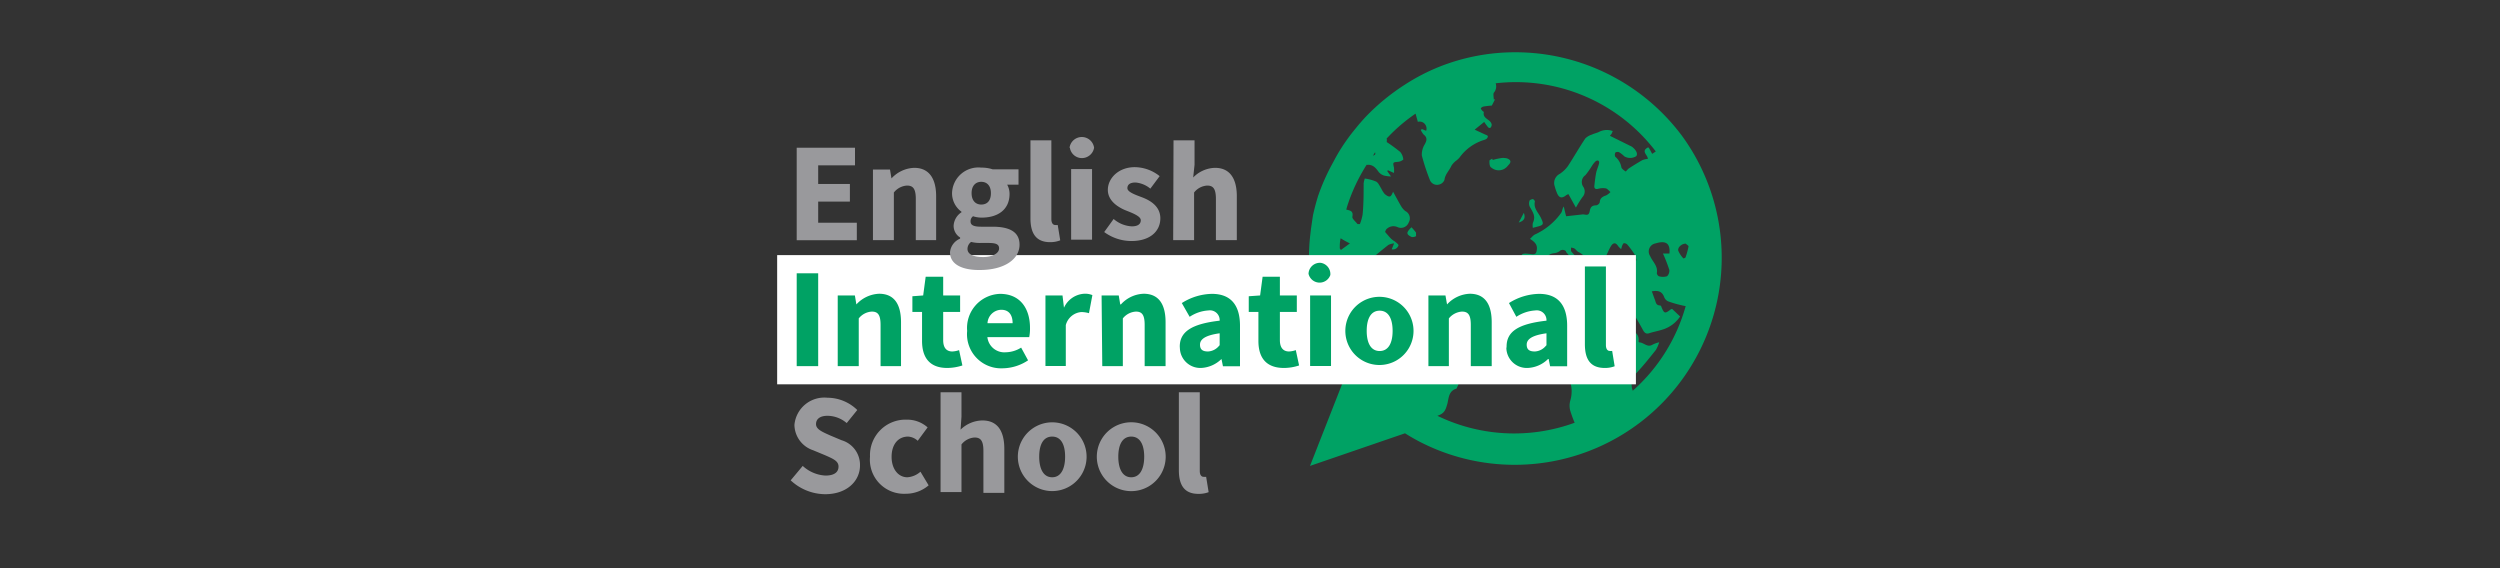
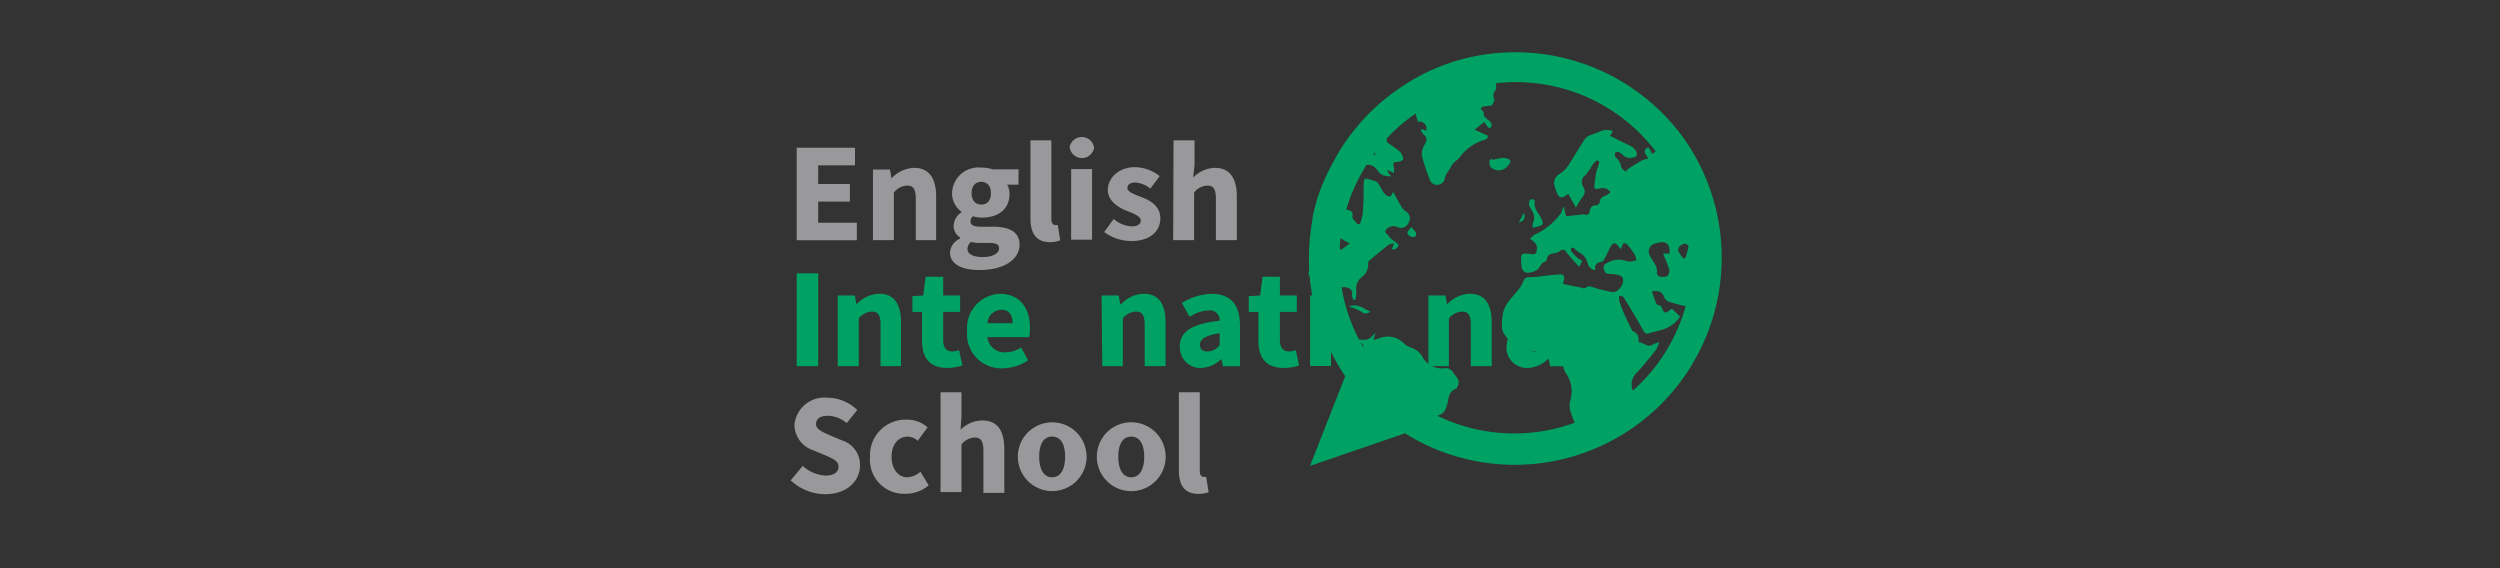
<svg xmlns="http://www.w3.org/2000/svg" viewBox="0 0 220 50">
  <rect x="0" y="0" width="220" height="50" fill="#333333" stroke="none" />
  <defs>
    <style>.cls-1{fill:#00a264;}.cls-2{fill:#fff;}.cls-3{fill:#99999c;}.cls-4{fill:none;}</style>
  </defs>
  <g id="Layer_2" data-name="Layer 2">
    <g id="Layer_1-2" data-name="Layer 1">
      <g id="Livello_2" data-name="Livello 2">
        <g id="Layer_1-3" data-name="Layer 1">
          <path class="cls-1" d="M132.62,13.94a1.38,1.38,0,0,0-.67,0,3.9,3.9,0,0,0-.59.14l-.05-.12c-.09.06-.25.14-.24.19,0,.21,0,.52.17.6a1,1,0,0,0,1.46-.18C133,14.29,133,14.08,132.62,13.94Z" />
          <path class="cls-1" d="M134.89,19.62a1.24,1.24,0,0,0,0,.43l.42-.11c.54-.14.54-.23.31-.73s-.69-.86-.55-1.48c0-.06-.12-.21-.18-.21s-.27.07-.29.14a.74.74,0,0,0,0,.49C134.84,18.61,135.19,19,134.89,19.62Z" />
          <path class="cls-1" d="M118.69,27a3.47,3.47,0,0,1,1.11.43c.34.27.54.14.81,0C120,27.17,119.41,26.63,118.69,27Z" />
          <path class="cls-1" d="M124.21,20c-.48.47-.47.61,0,.85a.56.56,0,0,0,.4-.07s0-.23,0-.31A4.45,4.45,0,0,0,124.21,20Z" />
          <path class="cls-1" d="M134.1,18.73l-.45.85C134.19,19.42,134.24,19.13,134.1,18.73Z" />
          <path class="cls-1" d="M148.05,12a18.28,18.28,0,0,0-14.67-7.4,18,18,0,0,0-6.83,1.32,17.79,17.79,0,0,0-3,1.58,18.92,18.92,0,0,0-3.32,2.73c-.33.35-.65.72-.94,1.08a17.11,17.11,0,0,0-1.59,2.27l-.18.32h0l-.23.43A18.49,18.49,0,0,0,116,17.22c-.18.57-.33,1.15-.46,1.73h0l-.17,1.16-.06.51a18.5,18.5,0,0,0,.1,5,18.24,18.24,0,0,0,.6,2.53,12.63,12.63,0,0,0,.43,1.23A17.86,17.86,0,0,0,118.31,33l.07.1L115.28,41l8.36-2.87c.4.25.81.49,1.21.7A18.22,18.22,0,0,0,148.05,12Zm-1.16,11.68a.68.68,0,0,1-.19.63,1.26,1.26,0,0,1-.72,0,.36.36,0,0,1-.18-.27c.12-.63-.37-1-.59-1.51a.72.72,0,0,1,.43-1.1l.27-.07c.76-.17,1.08.14,1,.95l-.57,0a13.86,13.86,0,0,1,.56,1.44Zm1.47-2.24c0,.05.24.16.23.25a6.37,6.37,0,0,1-.26.95c0,.05-.18.11-.19.1a2.32,2.32,0,0,1-.45-.67c-.08-.28.28-.63.66-.63Zm-27.34-8a.24.24,0,0,1,0,.12c0,.06-.09.1-.19.14A2.48,2.48,0,0,1,121,13.41Zm-1.29,16.72.07,0a.57.57,0,0,1,.19.43l-.26-.46Zm-1.83-8.3c0-.3,0-.59.08-.89v0a8,8,0,0,0,.81.45L118,22Zm8.47,14.77.2-.07c.57-.2.66-.56.79-1s.09-1.14.78-1.35c.05,0,.08-.13.12-.2.32-.56-.17-.87-.39-1.25a.8.8,0,0,0-.88-.34,2,2,0,0,1-1.72-.85,1.83,1.83,0,0,0-1.15-1,1.3,1.3,0,0,1-.57-.35,2,2,0,0,0-2.22-.44,2.9,2.9,0,0,1-.48.14l.2-.65c-.64.67-.64.67-1.46.61h0a15.3,15.3,0,0,1-.65-1.43c-.13-.32-.25-.66-.36-1a13.55,13.55,0,0,1-.51-2.16h0a1.08,1.08,0,0,1,.64.07.46.46,0,0,1,.25.61h0c0,.1.08.27.13.41a.55.55,0,0,0,.18,0,3,3,0,0,0,.09-.73,1.33,1.33,0,0,1,.54-1.32,1.3,1.3,0,0,0,.5-1.08c0-.1,0-.25.08-.3.56-.48,1.12-.94,1.69-1.39a1.29,1.29,0,0,1,.51-.14l-.21.52a.51.51,0,0,0,.6-.36v0c0-.07-.19-.22-.31-.32a3,3,0,0,1-.32-.23c-.17-.16-.31-.35-.47-.52s0-.21,0-.3a.86.86,0,0,1,1-.23.73.73,0,0,0,1-.41v0a.71.71,0,0,0-.31-1,1.59,1.59,0,0,1-.34-.39c-.25-.42-.48-.86-.73-1.31-.19.5-.31.54-.73.21a2.41,2.41,0,0,1-.31-.49c-.14-.22-.25-.5-.45-.61a3.83,3.83,0,0,0-1-.27,2.58,2.58,0,0,0-.1.42c0,.91,0,1.83-.09,2.74a4.13,4.13,0,0,1-.24.85l-.21,0c-.16-.22-.49-.47-.45-.65.1-.52-.21-.54-.54-.63h0l.09-.31a15.45,15.45,0,0,1,1.06-2.52c.11-.21.23-.42.35-.63l.09-.15a3.7,3.7,0,0,1,.21-.33.2.2,0,0,0,.11,0c.48,0,.71.31.95.64a1,1,0,0,0,.47.31,3.19,3.19,0,0,0,.61.08l-.33-.47.05-.08.54.24a2.56,2.56,0,0,0,0-.47c-.11-.47-.1-.47.37-.51a.84.84,0,0,0,.45-.2,1.2,1.2,0,0,0-.27-.67,14.5,14.5,0,0,0-1.19-.87,1.22,1.22,0,0,0,0-.33l.08-.07A15,15,0,0,1,124.57,10l.2.72a.6.6,0,0,1,.73.4.53.53,0,0,1,0,.39l-.36-.15-.11.07a1.55,1.55,0,0,0,.25.41c.33.26.29.5.11.84a1.72,1.72,0,0,0-.27,1,18.8,18.8,0,0,0,.71,2.16.67.67,0,0,0,.81.4.68.68,0,0,0,.47-.4c.06-.51.43-.83.62-1.26a1.79,1.79,0,0,1,.37-.41,1.78,1.78,0,0,0,.35-.32,4.16,4.16,0,0,1,2.1-1.52.85.85,0,0,0,.26-.11.33.33,0,0,0,.12-.23c0-.06-.13-.11-.21-.14l-.95-.44.84-.68c.1.15.2.29.31.43s.22.1.24.08a.39.39,0,0,0,.11-.27.49.49,0,0,0-.12-.25c-.22-.27-.69-.37-.57-.87,0,0-.11-.07-.15-.12s-.13-.16-.12-.19a.38.38,0,0,1,.22-.16,6.66,6.66,0,0,1,.75-.09l.28-.54h-.11c0-.2-.06-.46,0-.58a.86.86,0,0,0,.17-.84,15.47,15.47,0,0,1,14.09,6l-.32.21c-.1-.19-.2-.38-.31-.56,0,0-.05,0-.07,0-.63.34,0,.65,0,1a1.87,1.87,0,0,0-.48.11c-.4.23-.81.48-1.19.73-.11.07-.25.27-.27.27s-.37-.22-.39-.37a1.52,1.52,0,0,0-.53-.92.39.39,0,0,1,0-.36c0-.06.24-.09.32-.05a2.28,2.28,0,0,1,.46.36,1,1,0,0,0,1.05,0c.18-.2,0-.54-.31-.79a.42.42,0,0,0-.14-.09l-1.86-.92.15-.18a2.44,2.44,0,0,0,.1-.24,1.52,1.52,0,0,0-1.25.1c-.2.08-.41.13-.6.22a1.39,1.39,0,0,0-.56.33c-.54.8-1,1.62-1.53,2.43a2.78,2.78,0,0,1-.72.69.9.9,0,0,0-.44,1.11q.07.27.18.54c.19.49.45.54.85.21l.17-.08.66,1.19a9,9,0,0,1,.58-.93.73.73,0,0,0,.05-.93.74.74,0,0,1,.21-1,7.4,7.4,0,0,0,.57-.81,2.08,2.08,0,0,1,.32-.4c.18-.15.35-.06.31.16s-.19.54-.25.81-.13.81-.17,1.22c0,.22.12.27.32.23a1.53,1.53,0,0,1,.64-.05c.17,0,.31.21.46.33a1.45,1.45,0,0,1-.39.3c-.3.1-.54.24-.55.6a.42.42,0,0,1-.31.27c-.37,0-.51.16-.57.49s-.18.38-.46.32a.84.84,0,0,0-.27,0l-1.35.15c-.1-.37-.15-.61-.21-.86-.14.21-.13.44-.24.58a5.79,5.79,0,0,1-2.26,1.87c-.17.06-.3.25-.47.4.55.35.68.62.58,1.08-.05.23-.17.3-.41.27-1-.12-1-.11-.93.91,0,.36.16.69.51.72a1.42,1.42,0,0,0,.91-.29c.24-.2.31-.59.68-.69.07,0,.12-.13.14-.2.06-.38.3-.5.66-.54a1,1,0,0,0,.45-.17.41.41,0,0,1,.58,0l0,.06c.37.44.76.88,1.15,1.31.08-.15.18-.33.28-.54a2.07,2.07,0,0,1-.45-.27,3.71,3.71,0,0,1-.54-.58c0-.06,0-.19,0-.3a1,1,0,0,1,.29.07c.14.09.23.25.37.32a1.45,1.45,0,0,1,.81,1,.73.73,0,0,0,.67.58c-.1-.46.13-.65.54-.73.13,0,.26-.23.34-.38.18-.33.3-.68.5-1s.43-.31.62,0a1.72,1.72,0,0,0,.27.27c.05-.15.06-.23.09-.3s.11-.23.16-.22a.41.41,0,0,1,.31.14,8.25,8.25,0,0,1,.62.84,2.43,2.43,0,0,1,.17.52,2.48,2.48,0,0,1-.54.12,1.11,1.11,0,0,1-.44-.08,2,2,0,0,0-1.49.14c-.36.16-.52.31-.36.72.09.22.17.29.39.3a4.42,4.42,0,0,1,.89.11.61.61,0,0,1,.34.25c.21.47-.4,1.32-.91,1.24a11.21,11.21,0,0,1-1.64-.4c-.24-.08-.43-.18-.67,0s-.32,0-.49,0l-1.35-.27a1.45,1.45,0,0,1-.22-.09,1.56,1.56,0,0,0,.14-.48c0-.11-.13-.31-.2-.31-.63,0-1.26.1-1.89.16a4.56,4.56,0,0,1-.82.08c-.34,0-.57,0-.7.37a3,3,0,0,1-.41.71c-.29.37-.63.7-.9,1.08a2.7,2.7,0,0,0-.46.93,5.21,5.21,0,0,0-.1,1.42,1.47,1.47,0,0,0,.31.67,5.3,5.3,0,0,0,.54.63c.27.34.54.83,1,.72a4,4,0,0,1,1.42.05c.19,0,.39-.09.59-.1a1.1,1.1,0,0,1,.54,0c.35.19.67.43,1,.67a.61.61,0,0,1,0,.19,1.42,1.42,0,0,0,.2,1.08,2.8,2.8,0,0,1,.42,2.39,1.68,1.68,0,0,0,0,1c.11.35.24.7.37,1a15.47,15.47,0,0,1-12.34-.74Zm17.32-2.24h0a1.43,1.43,0,0,1,.35-1.6c.59-.63,1.14-1.32,1.68-2a3.08,3.08,0,0,0,.29-.67,2.75,2.75,0,0,0-.57.2c-.47.31-.79-.2-1.2-.19,0,0-.05-.07-.05-.1a.78.78,0,0,0-.54-.9s0,0,0,0c-.27-.54-.54-1.08-.78-1.64a8.13,8.13,0,0,1-.38-1.08,1.09,1.09,0,0,1,0-.36c.13,0,.34,0,.4.13.58.94,1.16,1.89,1.69,2.86.16.3.32.37.6.27s.74-.18,1.1-.3a2.86,2.86,0,0,0,1.57-1.16l-.71-.67-.12.05c-.5.39-.57.37-.81-.2,0-.06-.08-.15-.11-.15-.38,0-.38-.27-.47-.5s-.17-.48-.27-.74c.56-.1.9,0,1.09.51a.67.67,0,0,0,.35.37,10.32,10.32,0,0,0,1.54.42v0a15.5,15.5,0,0,1-4.63,7.42Z" />
-           <rect class="cls-2" x="68.39" y="22.45" width="75.57" height="11.37" />
          <path class="cls-3" d="M70.11,13h5.13v1.55H72v1.64h2.79v1.55H72V19.6h3.4v1.54H70.11Z" />
          <path class="cls-3" d="M76.82,14.92h1.5l.13.78h0a2.85,2.85,0,0,1,2-.93c1.35,0,1.93,1,1.93,2.5v3.86H80.59V17.51c0-.9-.24-1.18-.78-1.18a1.6,1.6,0,0,0-1.15.61v4.19H76.82Z" />
          <path class="cls-3" d="M83.6,22.2A1.44,1.44,0,0,1,84.49,21V20.9a1.2,1.2,0,0,1-.57-1.06,1.51,1.51,0,0,1,.69-1.16v-.05A2,2,0,0,1,83.78,17a2.32,2.32,0,0,1,2.57-2.25,3.11,3.11,0,0,1,1,.15h2.28v1.35h-1a1.66,1.66,0,0,1,.21.81c0,1.43-1.08,2.09-2.45,2.09a2.42,2.42,0,0,1-.76-.12.53.53,0,0,0-.22.46c0,.31.25.46.93.46h1c1.52,0,2.38.47,2.38,1.58,0,1.29-1.35,2.23-3.49,2.23C84.76,23.78,83.6,23.31,83.6,22.2Zm4.32-.34c0-.39-.33-.48-.94-.48h-.65a3.18,3.18,0,0,1-.87-.09.75.75,0,0,0-.32.62c0,.47.54.71,1.37.71s1.41-.33,1.41-.76ZM87.2,17c0-.67-.36-1-.85-1s-.85.34-.85,1,.36,1,.85,1S87.2,17.7,87.2,17Z" />
          <path class="cls-3" d="M90.68,19.2V12.35h1.84v6.93c0,.39.18.52.33.52a.85.85,0,0,0,.23,0l.22,1.35a2.46,2.46,0,0,1-.93.16C91.11,21.29,90.68,20.46,90.68,19.2Z" />
          <path class="cls-3" d="M94.12,13a1.09,1.09,0,0,1,2.16,0,1.09,1.09,0,0,1-1.24.9,1.07,1.07,0,0,1-.89-.9Zm.14,1.88H96.1v6.21H94.26Z" />
          <path class="cls-3" d="M97.17,20.42,98,19.27a2.65,2.65,0,0,0,1.6.65c.54,0,.79-.21.79-.54s-.62-.59-1.26-.84-1.64-.81-1.64-1.83.94-2,2.37-2a3.56,3.56,0,0,1,2.19.79l-.82,1.1a2.35,2.35,0,0,0-1.31-.54c-.48,0-.71.19-.71.5s.58.54,1.23.78,1.67.74,1.67,1.87-.89,2-2.55,2A4.06,4.06,0,0,1,97.17,20.42Z" />
          <path class="cls-3" d="M103.27,12.35h1.85V14.5L105,15.62a2.77,2.77,0,0,1,1.92-.85c1.35,0,1.92,1,1.92,2.5v3.86H107V17.51c0-.9-.24-1.18-.77-1.18a1.58,1.58,0,0,0-1.15.61v4.19h-1.84Z" />
          <path class="cls-1" d="M70.11,24.05H72v8.17H70.11Z" />
          <path class="cls-1" d="M73.72,26h1.51l.13.79h0a2.87,2.87,0,0,1,2-.94c1.35,0,1.93.95,1.93,2.51v3.86H77.49V28.59c0-.89-.24-1.17-.77-1.17a1.58,1.58,0,0,0-1.15.6v4.2H73.72Z" />
          <path class="cls-1" d="M81.14,30V27.45h-.85V26.07l.95-.07.22-1.65H83V26h1.49v1.45H83v2.48c0,.7.31,1,.81,1a2,2,0,0,0,.59-.12l.29,1.35a4.33,4.33,0,0,1-1.38.22C81.75,32.36,81.14,31.4,81.14,30Z" />
          <path class="cls-1" d="M85.11,29.12A3,3,0,0,1,88,25.86c1.77,0,2.64,1.28,2.64,3a3.7,3.7,0,0,1-.07.81H86.89A1.5,1.5,0,0,0,88.51,31a2.61,2.61,0,0,0,1.35-.41l.61,1.12a4.11,4.11,0,0,1-2.22.7A3,3,0,0,1,85.11,29.12Zm4-.68c0-.69-.3-1.18-1-1.18a1.24,1.24,0,0,0-1.21,1.18Z" />
-           <path class="cls-1" d="M92,26h1.5l.13,1.08h0a2.09,2.09,0,0,1,1.76-1.23,1.67,1.67,0,0,1,.74.12l-.3,1.59a2.59,2.59,0,0,0-.67-.1,1.54,1.54,0,0,0-1.37,1.15v3.6H92Z" />
          <path class="cls-1" d="M96.94,26h1.51l.13.79h.06a2.83,2.83,0,0,1,2-.94c1.35,0,1.93.95,1.93,2.51v3.86h-1.84V28.59c0-.89-.24-1.17-.77-1.17a1.58,1.58,0,0,0-1.15.6v4.2H97Z" />
          <path class="cls-1" d="M103.82,30.5c0-1.31,1.05-2,3.51-2.28a.86.86,0,0,0-1-.9,3.32,3.32,0,0,0-1.64.56L104,26.67a5.09,5.09,0,0,1,2.65-.81c1.59,0,2.47.91,2.47,2.81v3.56h-1.5l-.13-.64h0a2.73,2.73,0,0,1-1.81.79,1.8,1.8,0,0,1-1.85-1.73Zm3.51-.09V29.33c-1.3.18-1.73.54-1.73,1s.27.6.71.6a1.34,1.34,0,0,0,1-.54Z" />
          <path class="cls-1" d="M110.74,30V27.45h-.85V26.07l1-.07.22-1.65h1.52V26h1.49v1.45h-1.49v2.48c0,.7.32,1,.81,1a2,2,0,0,0,.59-.12l.29,1.35a4.29,4.29,0,0,1-1.38.22C111.35,32.36,110.74,31.4,110.74,30Z" />
          <path class="cls-1" d="M115.15,24.13a1,1,0,0,1,1.08-1,1,1,0,0,1,.84,1.07,1,1,0,0,1-1.92-.11Zm.14,1.87h1.84v6.21h-1.84Z" />
-           <path class="cls-1" d="M118.39,29.12a3,3,0,1,1,6,0,3,3,0,1,1-6,0Zm4.16,0c0-1.08-.37-1.78-1.14-1.78s-1.14.7-1.14,1.78.38,1.77,1.14,1.77S122.55,30.2,122.55,29.12Z" />
          <path class="cls-1" d="M125.7,26h1.5l.14.79h0a2.87,2.87,0,0,1,2-.94c1.35,0,1.93.95,1.93,2.51v3.86h-1.84V28.59c0-.89-.24-1.17-.78-1.17a1.62,1.62,0,0,0-1.15.6v4.2H125.7Z" />
          <path class="cls-1" d="M132.58,30.5c0-1.31,1-2,3.51-2.28a.86.86,0,0,0-1-.9,3.36,3.36,0,0,0-1.65.56l-.65-1.21a5.09,5.09,0,0,1,2.65-.81c1.59,0,2.47.91,2.47,2.81v3.56h-1.5l-.13-.64h-.05a2.71,2.71,0,0,1-1.8.79,1.8,1.8,0,0,1-1.87-1.72Zm3.51-.09V29.33c-1.31.18-1.74.54-1.74,1s.27.6.72.6a1.34,1.34,0,0,0,1-.54Z" />
-           <path class="cls-1" d="M139.47,30.29V23.45h1.85v6.91c0,.4.18.52.33.52a.82.82,0,0,0,.22,0l.22,1.35a2.4,2.4,0,0,1-.92.15C139.91,32.36,139.47,31.55,139.47,30.29Z" />
          <path class="cls-3" d="M69.58,42.27,70.64,41a3.2,3.2,0,0,0,2,.85c.78,0,1.15-.3,1.15-.79s-.46-.68-1.18-1l-1.06-.44a2.39,2.39,0,0,1-1.64-2.23A2.64,2.64,0,0,1,72.81,35a3.78,3.78,0,0,1,2.63,1.08l-.93,1.15a2.63,2.63,0,0,0-1.7-.64c-.63,0-1,.27-1,.73s.54.68,1.25,1l1,.42a2.26,2.26,0,0,1,1.62,2.22c0,1.35-1.13,2.53-3.07,2.53A4.49,4.49,0,0,1,69.58,42.27Z" />
          <path class="cls-3" d="M76.56,40.19a3.13,3.13,0,0,1,3.24-3.26,2.7,2.7,0,0,1,1.83.68l-.87,1.18a1.35,1.35,0,0,0-.85-.37c-.88,0-1.45.7-1.45,1.78S79.05,42,79.85,42A1.93,1.93,0,0,0,81,41.51l.72,1.2a3.08,3.08,0,0,1-2,.74A3,3,0,0,1,76.56,40.19Z" />
          <path class="cls-3" d="M82.77,34.52h1.84v2.16l-.08,1.13A2.8,2.8,0,0,1,86.45,37c1.35,0,1.93.95,1.93,2.51v3.86H86.54V39.68c0-.89-.24-1.18-.78-1.18a1.6,1.6,0,0,0-1.15.61V43.3H82.77Z" />
          <path class="cls-3" d="M89.57,40.19a3,3,0,1,1,6.05,0,3,3,0,1,1-6.05,0Zm4.16,0c0-1.08-.37-1.77-1.14-1.77s-1.14.69-1.14,1.77S91.83,42,92.59,42,93.73,41.27,93.73,40.19Z" />
          <path class="cls-3" d="M96.52,40.19a3,3,0,1,1,6.06,0,3,3,0,1,1-6.06,0Zm4.17,0c0-1.08-.38-1.77-1.14-1.77s-1.14.69-1.14,1.77S98.79,42,99.55,42,100.69,41.27,100.69,40.19Z" />
          <path class="cls-3" d="M103.74,41.37V34.52h1.84v6.92c0,.4.18.52.33.52a.9.9,0,0,0,.23,0l.22,1.35a2.45,2.45,0,0,1-.93.15C104.17,43.45,103.74,42.62,103.74,41.37Z" />
        </g>
      </g>
      <rect class="cls-4" width="220" height="50" />
    </g>
  </g>
</svg>